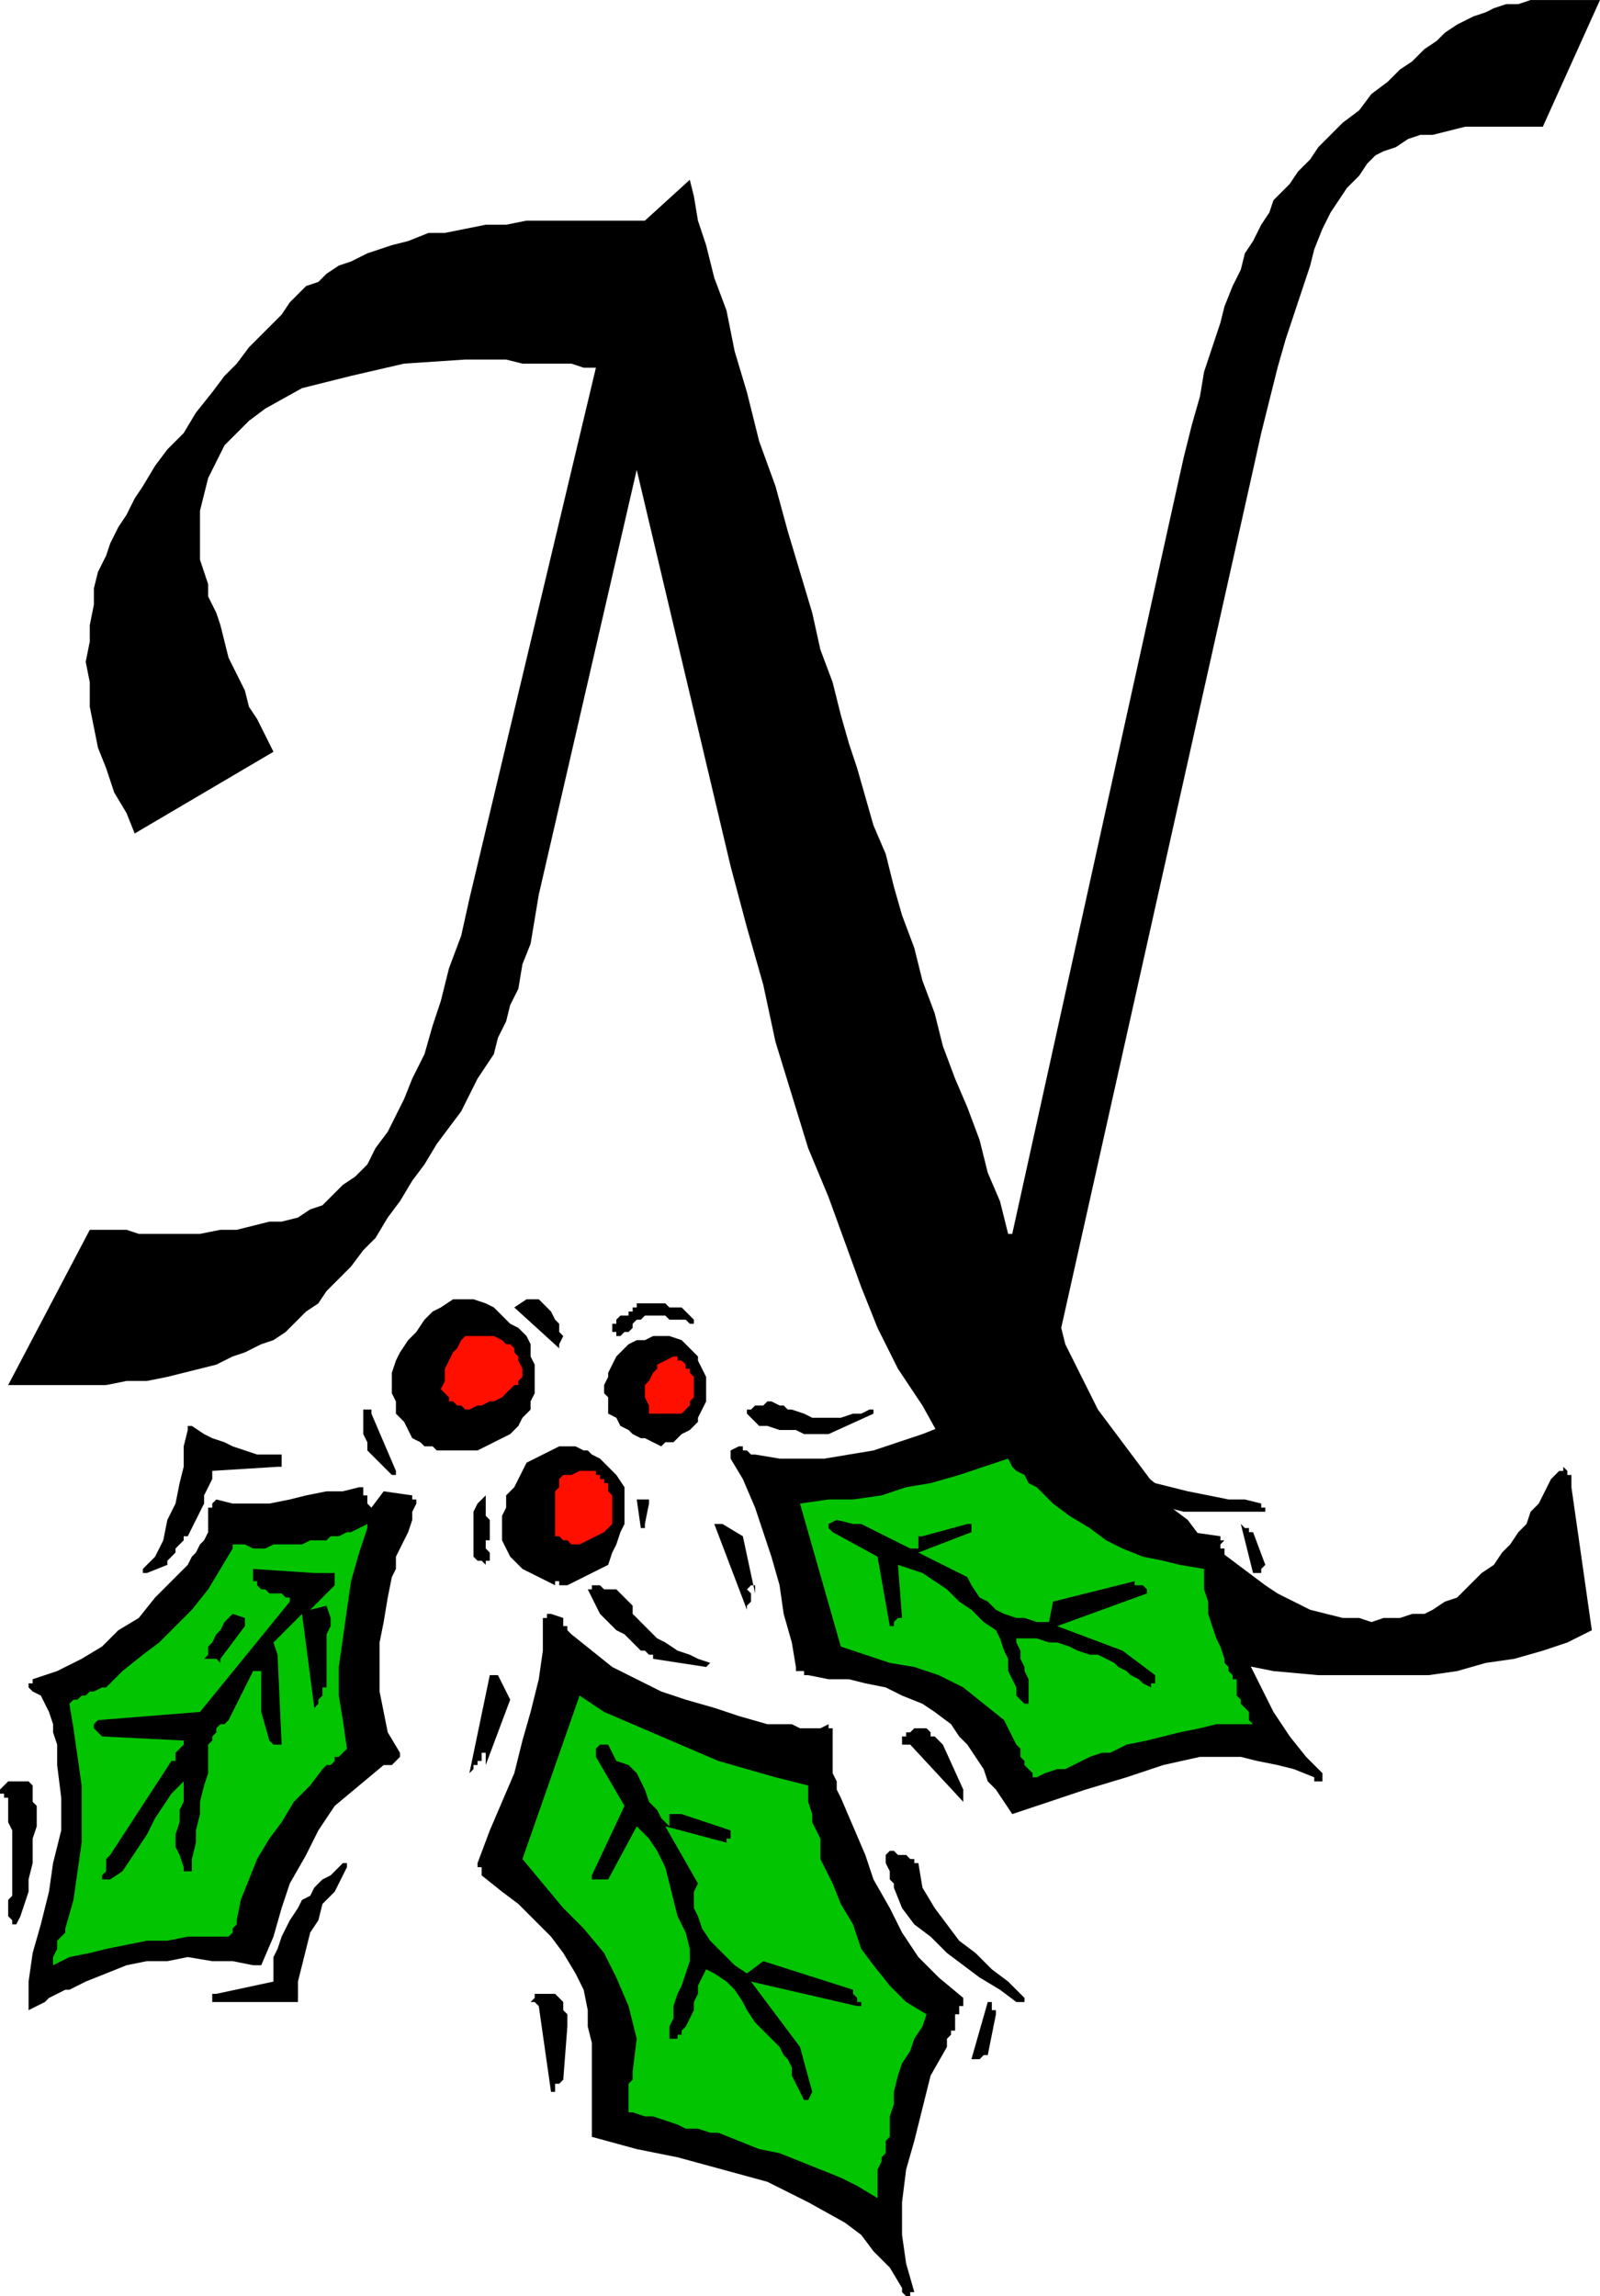
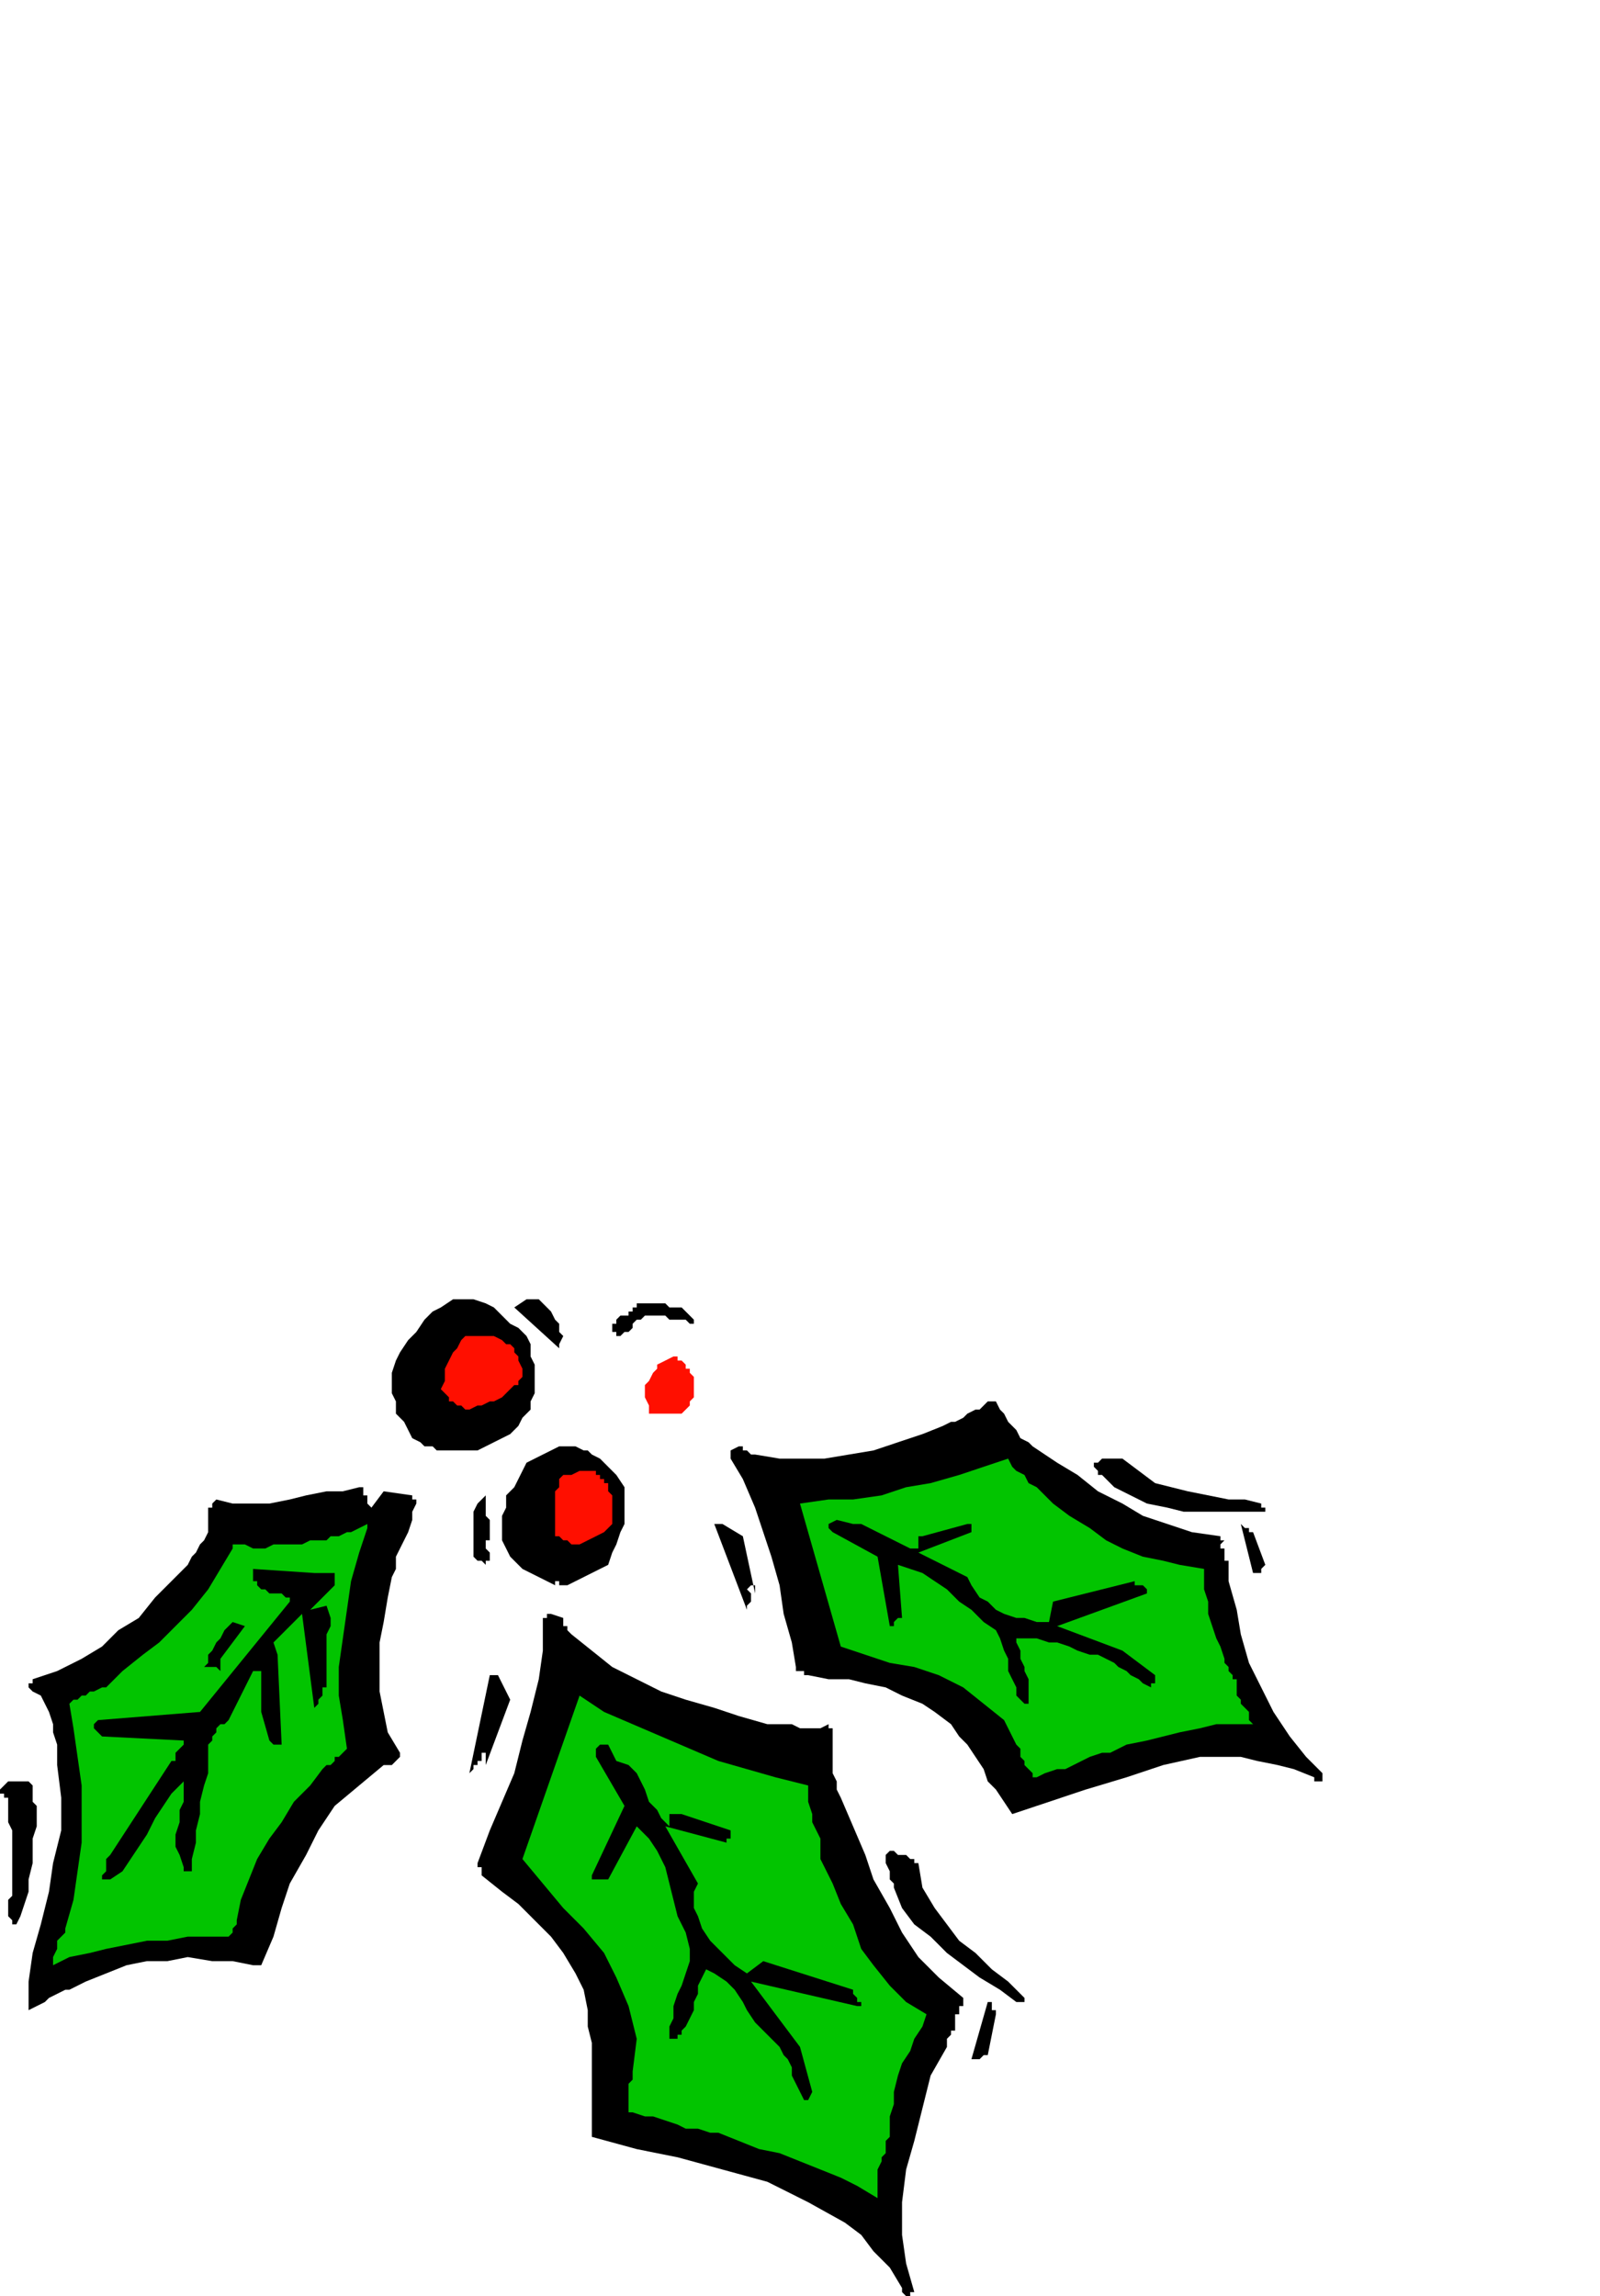
<svg xmlns="http://www.w3.org/2000/svg" fill-rule="evenodd" height="1.874in" preserveAspectRatio="none" stroke-linecap="round" viewBox="0 0 392 562" width="1.306in">
  <style>.brush1{fill:#000}.pen1{stroke:none}.brush3{fill:#ff0f00}</style>
-   <path class="pen1 brush1" d="M22 301h9l3 1h15l5-1h4l4-1 4-1h3l4-1 3-2 3-1 2-2 3-3 3-2 3-3 2-4 3-4 2-4 2-4 2-5 3-6 2-7 2-6 2-8 3-8 2-9 31-130h-3l-3-1h-12l-4-1h-10l-15 1-13 3-12 3-9 5-4 3-3 3-3 3-2 4-2 4-1 4-1 4v12l1 3 1 3v3l2 4 1 3 1 4 1 4 2 4 2 4 1 4 2 3 2 4 2 4-34 20-2-5-3-5-2-6-2-5-1-5-1-5v-6l-1-5 1-5v-4l1-5v-4l1-4 2-4 1-3 2-4 2-3 2-4 2-3 3-5 3-4 4-4 3-5 4-5 3-4 3-3 3-4 3-3 3-3 2-2 2-3 2-2 2-2 3-1 2-2 3-2 3-1 4-2 3-1 3-1 4-1 5-2h4l5-1 5-1h5l5-1h29l11-10 1 4 1 6 2 6 2 8 3 8 2 10 3 10 3 12 4 11 3 11 3 10 3 10 2 9 3 8 2 8 2 7 2 6 2 7 2 7 3 7 2 8 2 7 3 8 2 8 3 8 2 8 3 8 3 7 3 8 2 8 3 7 2 8h1l38-172 2-9 2-9 2-8 2-7 1-6 2-6 2-6 1-4 2-5 2-4 1-4 2-3 2-4 2-3 1-3 2-2 2-2 2-3 3-3 2-3 3-3 3-3 4-3 3-4 4-3 3-3 3-2 3-3 3-2 2-2 3-2 2-1 2-1 3-1 2-1 3-1h3l3-1h17l-14 31h-19l-4 1-4 1h-3l-3 1-3 2-3 1-2 1-2 2-2 3-3 3-2 3-2 3-2 4-2 5-1 4-2 6-2 6-2 6-2 7-2 8-2 8-2 9-47 210 1 4 2 4 2 4 2 4 2 4 3 4 3 4 3 4 3 4 3 4 3 4 4 3 3 4 4 3 4 3 4 3 4 3 3 2 4 2 4 2 4 1 4 1h4l3 1 3-1h4l3-1h3l2-1 3-2 3-1 2-2 2-2 2-2 3-2 2-3 2-2 2-3 2-2 1-3 2-2 1-2 1-2 1-2 1-1 1-1h1v-1l1 1v1h1v3l5 35-6 3-6 2-7 2-7 1-7 2-7 1h-27l-11-1-10-2-10-3-9-4-9-5-8-5-8-6-7-7-7-8-7-8-6-8-5-9-6-9-5-10-4-10-4-11-4-11-5-12-4-13-4-13-3-14-4-14-4-15-23-97-24 104-1 6-1 6-2 5-1 6-2 4-1 4-2 4-1 4-2 3-2 3-2 4-2 4-3 4-3 4-3 5-3 4-3 5-3 4-3 5-3 3-3 4-3 3-3 3-2 3-3 2-2 2-3 3-3 2-3 1-4 2-3 1-4 2-4 1-4 1-4 1-5 1h-5l-5 1H2l20-38zm51 188v-4l1-4 1-4 1-4 2-3 1-4 3-3 2-4 1-2v-1h-1l-1 1-1 1-1 1-2 1-1 1-1 1-1 2-2 1-1 2-2 3-1 2-1 2-1 3-1 2v6l-14 3h-1v2h21v-1z" />
  <path class="pen1 brush1" d="M323 436h1v-2l-4-4-4-5-4-6-3-6-3-6-2-7-1-6-2-7v-5h-1v-3h-1v-1l1-1h-1v-1l-7-1-6-2-6-2-5-3-6-3-5-4-5-3-6-4-1-1-2-1-1-2-1-1-1-1-1-2-1-1-1-2h-2l-1 1-1 1h-1l-2 1-1 1-2 1h-1l-2 1-5 2-6 2-6 2-6 1-6 1h-11l-6-1h-1l-1-1h-1v-1h-1l-2 1v2l3 5 3 7 2 6 2 6 2 7 1 7 2 7 1 6v1h2v1h1l5 1h5l4 1 5 1 4 2 5 2 3 2 4 3 2 3 2 2 2 3 2 3 1 3 2 2 2 3 2 3 9-3 9-3 10-3 9-3 9-2h10l4 1 5 1 4 1 5 2v1h1zM222 562h1v-1h1l-2-7-1-7v-8l1-8 2-7 2-8 2-8 4-7v-2l1-1v-1h1v-4h1v-2h1v-2l-6-5-5-5-4-6-3-6-4-7-2-6-3-7-3-7-1-2v-2l-1-2v-11h-1v-1l-2 1h-5l-2-1h-6l-7-2-6-2-7-2-6-2-6-3-6-3-5-4-5-4-1-1v-1h-1v-2l-3-1h-1v1h-1v8l-1 7-2 8-2 7-2 8-3 7-3 7-3 8v1h1v2l5 4 4 3 4 4 4 4 3 4 3 5 2 4 1 5v4l1 4v23l11 3 10 2 11 3 11 3 10 5 9 5 4 3 3 4 4 4 3 5v1l1 1zM7 492l2-1 2-1 1-1 2-1 2-1h1l2-1 2-1 5-2 5-2 5-1h5l5-1 6 1h5l5 1h2l3-7 2-7 2-6 4-7 3-6 4-6 6-5 6-5h2l1-1 1-1v-1l-3-5-1-5-1-5v-12l1-5 1-6 1-5 1-2v-3l1-2 1-2 1-2 1-3v-2l1-2v-1h-1v-1l-7-1-3 4-1-1v-2h-1v-2h-1l-4 1h-4l-5 1-4 1-5 1h-9l-4-1-1 1v1h-1v6l-1 2-1 1-1 2-1 1-1 2-4 4-4 4-4 5-5 3-4 4-5 3-6 3-6 2v1H7v1l1 1 2 1 1 2 1 2 1 3v2l1 3v5l1 8v8l-2 8-1 7-2 8-2 7-1 7v7z" />
-   <path class="pen1 brush1" d="M236 441v-3l-5-11-1-1-1-1h-1v-1l-1-1h-3l-1 1h-1v1h-1v2h2l13 14zm-101 71h1v-2h1l1-1 1-13v-3l-1-1v-2l-1-1-1-1h-5v1l-1 1h1l1 1 3 21z" />
  <path class="pen1" d="m56 474 1-1v-1l1-1v-1l1-5 2-5 2-5 3-5 3-4 3-5 4-4 3-4 1-1h1l1-1v-1h1l1-1 1-1-1-7-1-6v-7l1-7 1-7 1-7 2-7 2-6v-1l-2 1-2 1h-1l-2 1h-2l-1 1h-4l-2 1h-7l-2 1h-3l-2-1h-3v1l-3 5-3 5-4 5-4 4-4 4-4 3-5 4-4 4h-1l-2 1h-1l-1 1h-1l-1 1h-1l-1 1 1 6 1 7 1 7v14l-1 7-1 7-2 7v1l-1 1-1 1v2l-1 2v2l4-2 5-1 4-1 5-1 5-1h5l5-1h10zm198-39 2-1 3-1h2l2-1 2-1 2-1 3-1h2l4-2 5-1 4-1 4-1 5-1 4-1h9l-1-1v-2l-1-1-1-1v-1l-1-1v-4h-1v-1l-1-1v-1l-1-1v-1l-1-3-1-2-1-3-1-3v-3l-1-3v-5l-6-1-4-1-5-1-5-2-4-2-4-3-5-3-4-3-1-1-2-2-1-1-2-1-1-2-2-1-1-1-1-2-6 2-6 2-7 2-6 1-6 2-7 1h-6l-7 1 10 35 6 2 6 2 6 1 6 2 6 3 5 4 5 4 3 6 1 1v2l1 1v1l1 1 1 1v1h1zm-99 82 3 1h2l3 1 3 1 2 1h3l3 1h2l5 2 5 2 5 1 5 2 5 2 5 2 4 2 5 3v-7l1-2v-1l1-1v-3l1-1v-5l1-3v-3l1-4 1-3 2-3 1-3 2-3 1-3-5-3-4-4-4-5-3-4-2-6-3-5-2-5-3-6v-5l-1-2-1-2v-2l-1-3v-4l-8-2-7-2-7-2-7-3-7-3-7-3-7-3-6-4-14 40 5 6 5 6 5 5 5 6 3 6 3 7 2 8-1 8v2l-1 1v7h1z" style="fill:#02c400" />
  <path class="pen1 brush1" d="m4 471 1-2 1-3 1-3v-3l1-4v-6l1-3v-5l-1-1v-4l-1-1H2l-2 2v1h1v1h1v6l1 2v16l-1 1v4l1 1v1h1zm43-13v-3l1-4v-3l1-4v-3l1-4 1-3v-7l1-1v-1l1-1v-1l1-1h1l1-1 6-12h2v10l2 7 1 1h2l-1-22-1-3 7-7 3 23 1-1v-1l1-1v-2h1v-13l1-2v-2l-1-3-4 1 6-6v-3h-5l-15-1v3h1v1l1 1h1l1 1h3l1 1h1v1l-22 27-25 2-1 1v1l1 1 1 1 20 1v1l-2 2v2h-1l-15 23-1 1v3l-1 1v1h2l3-2 2-3 2-3 2-3 2-4 2-3 2-3 3-3v5l-1 2v3l-1 3v3l1 2 1 3v1h1v1-1h1zm235-46h1v-2l-8-6-16-6 22-8v-1l-1-1h-2v-1l-20 5-1 5h-3l-3-1h-2l-3-1-2-1-2-2-2-1-2-3-1-2-12-6 13-5v-2h-1l-11 3h-1v3h-2l-2-1-2-1-2-1-2-1-2-1-2-1h-2l-4-1-2 1v1l1 1 11 6 3 17h1v-1l1-1h1l-1-13 3 1 3 1 3 2 3 2 3 3 3 2 3 3 3 2 1 2 1 3 1 2v3l1 2 1 2v2l2 2h1v-6l-1-2v-1l-1-2v-2l-1-2v-1h5l3 1h2l3 1 2 1 3 1h2l2 1 2 1 1 1 2 1 1 1 2 1 1 1 2 1v-1zm-85 102h1l1-2-3-11-12-16 26 6h1v-1h-1v-1l-1-1v-1l-22-7-4 3-3-2-2-2-2-2-2-2-2-3-1-3-1-2v-4l1-2-8-14 15 4v-1h1v-2l-12-4h-3v3l-2-2-1-2-2-2-1-3-1-2-1-2-2-2-3-1-2-4h-2l-1 1v2l7 12-8 17v1h4l7-13 3 3 2 3 2 4 1 4 1 4 1 4 2 4 1 4v3l-1 3-1 3-1 2-1 3v3l-1 2v3h2v-1h1v-1l1-1 1-2 1-2v-2l1-2v-2l1-2 1-2 2 1 3 2 2 2 2 3 1 2 2 3 2 2 2 2 2 2 1 2 1 1 1 2v2l1 2 1 2 1 2zm111-128v-1h1v-1l1-1-3-8h-1v-1h-1l-1-1 3 12h1v1zm-70 118h2l1-1h1l2-10v-1h-1v-2h-1l-4 14zm-55-110v-1l1-1v-2l-1-1 1-1h1v2l-3-14-5-3h-2l8 21zm-68 40 1-1v-1h1v-1h1v-2h1v3l6-16-3-6h-2l-5 24zm194-64h1v-1h-1v-1l-4-1h-4l-5-1-5-1-4-1-4-1-4-3-4-3h-5l-1 1h-1v1l1 1v1h1l1 1 1 1 1 1 4 2 4 2 5 1 4 1h19zm-60 120h2v-1l-4-4-4-3-4-4-4-3-3-4-3-4-3-5-1-6h-1v-1h-1l-1-1h-2l-1-1h-1l-1 1v2l1 2v2l1 1v1l2 5 3 4 4 3 4 4 4 3 4 3 5 3 4 3z" />
-   <path class="pen1 brush1" d="m54 406 6-8v-2l-3-1-1 1-1 1-1 2-1 1-1 2-1 1v2l-1 1h3l1 1v-1zm85-18 10-5 1-3 1-2 1-3 1-2v-9l-2-3-1-1-1-1-1-1-1-1-2-1-1-1h-1l-2-1h-4l-8 4-1 2-1 2-1 2-2 2v3l-1 2v6l1 2 1 2 2 2 1 1 2 1 2 1 2 1 2 1v-1h1v1h2zm-20-6h1v-2l-1-1v-2h1v1-6l-1-1v-5l-1 1-1 1-1 2v11l1 1h1l1 1v-1z" />
+   <path class="pen1 brush1" d="m54 406 6-8l-3-1-1 1-1 1-1 2-1 1-1 2-1 1v2l-1 1h3l1 1v-1zm85-18 10-5 1-3 1-2 1-3 1-2v-9l-2-3-1-1-1-1-1-1-1-1-2-1-1-1h-1l-2-1h-4l-8 4-1 2-1 2-1 2-2 2v3l-1 2v6l1 2 1 2 2 2 1 1 2 1 2 1 2 1 2 1v-1h1v1h2zm-20-6h1v-2l-1-1v-2h1v1-6l-1-1v-5l-1 1-1 1-1 2v11l1 1h1l1 1v-1z" />
  <path class="pen1 brush3" d="m142 378 6-3 1-1 1-1v-7l-1-1v-2h-1v-1h-1v-1h-1v-1h-4l-2 1h-2l-1 1v2l-1 1v11h1l1 1h1l1 1h2z" />
-   <path class="pen1 brush1" d="M158 374v-1l1-5v-1h-3l1 7h1zM36 385l5-2v-1l1-1 1-1v-1l1-1 1-1v-1h1l1-2 1-2 1-2 1-2v-2l1-2 1-2v-2l16-1h1v-3h-6l-3-1-3-1-2-1-3-1-2-1-3-2h-1v1l-1 4v5l-1 4-1 5-2 4-1 5-2 4-3 3v1h1zm167-34 11-5v-1h-1l-2 1h-2l-3 1h-7l-2-1-3-1h-1l-1-1h-1l-2-1h-1l-1 1h-2l-1 1h-1v1l2 2 1 1h2l3 1h4l2 1h6zm-43 55 13 2 1-1-3-1-2-1-3-1-3-2-2-1-2-2-2-2-2-2v-2l-1-1-1-1-1-1-1-1h-3l-1-1h-2v1h-1l1 2 1 2 1 2 2 2 2 2 2 1 2 2 2 2h1l1 1h1v1zm2-52 1-1h2l1-1 1-1 2-1 1-1 1-1v-1l1-2 1-2v-6l-1-2-1-2v-1l-4-4-3-1h-4l-2 1h-2l-2 1-2 2-1 1-1 2-1 2v1l-1 2v2l1 1v4l2 1 1 2 2 1 1 1 2 1h1l2 1 2 1zm-65 7v-1l-6-14v-1h-2v6l1 2v2l1 1 1 1 1 1 1 1 1 1 1 1h1z" />
  <path class="pen1 brush3" d="M164 346h3l1-1 1-1v-1l1-1v-5l-1-1v-1h-1v-1l-1-1h-1v-1h-1l-4 2v1l-1 1-1 2-1 1v3l1 2v2h5z" />
  <path class="pen1 brush1" d="M114 355h3l2-1 2-1 2-1 2-1 2-2 1-2 2-2v-2l1-2v-7l-1-2v-3l-1-2-2-2-2-1-2-2-2-2-2-1-3-1h-5l-3 2-2 1-2 2-2 3-2 2-2 3-1 2-1 3v5l1 2v3l2 2 1 2 1 2 2 1 1 1h2l1 1h7z" />
  <path class="pen1 brush3" d="m115 345 2-1h1l2-1h1l2-1 1-1 1-1 1-1h1v-1l1-1v-2l-1-2v-1l-1-1v-1l-1-1h-1l-1-1-2-1h-7l-1 1-1 2-1 1-1 2-1 2v3l-1 2 1 1 1 1v1h1l1 1h1l1 1h1z" />
  <path class="pen1 brush1" d="M170 324v-1l-1-1-1-1-1-1h-3l-1-1h-7v1h-1v1h-1v1h-2l-1 1v1h-1v2h1v1h1l1-1h1l1-1v-1l1-1h1l1-1h5l1 1h4l1 1h1zm-33 5 1-2-1-1v-2l-1-1-1-2-1-1-1-1-1-1h-3l-3 2 11 10v-1z" />
</svg>